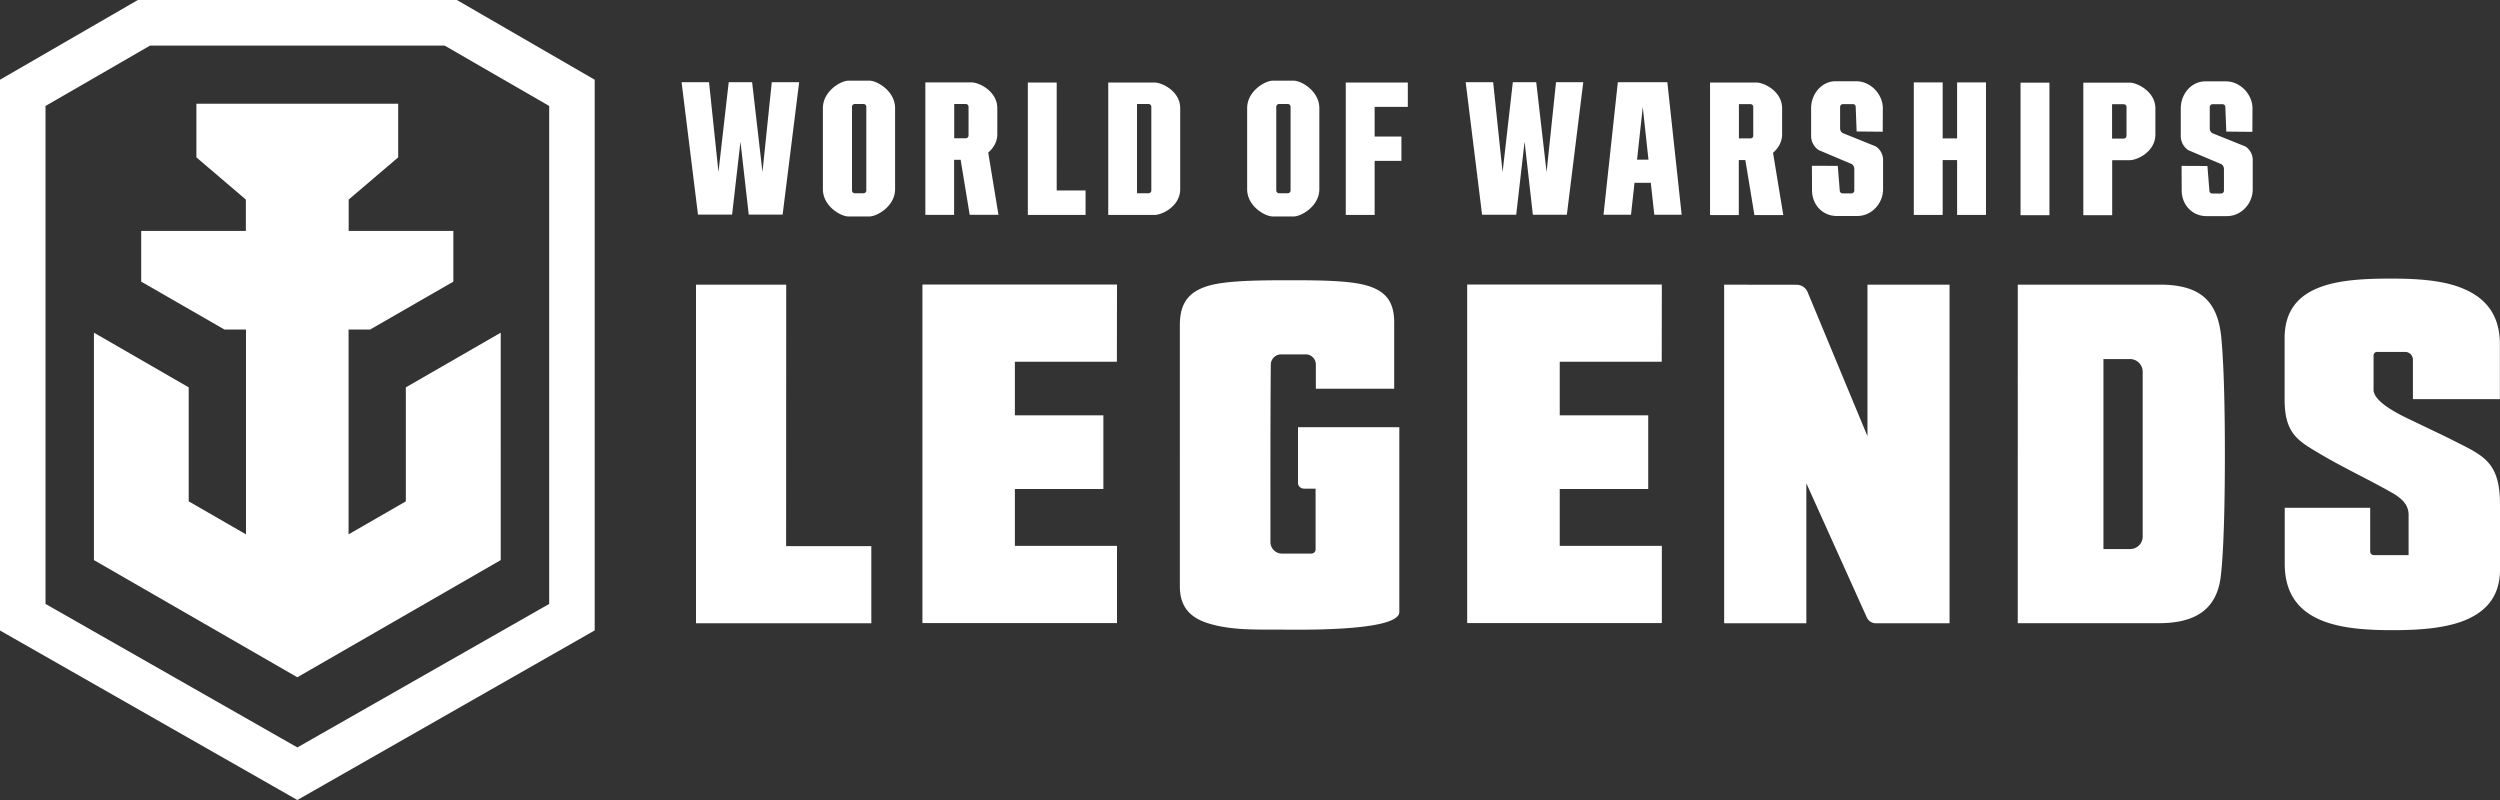
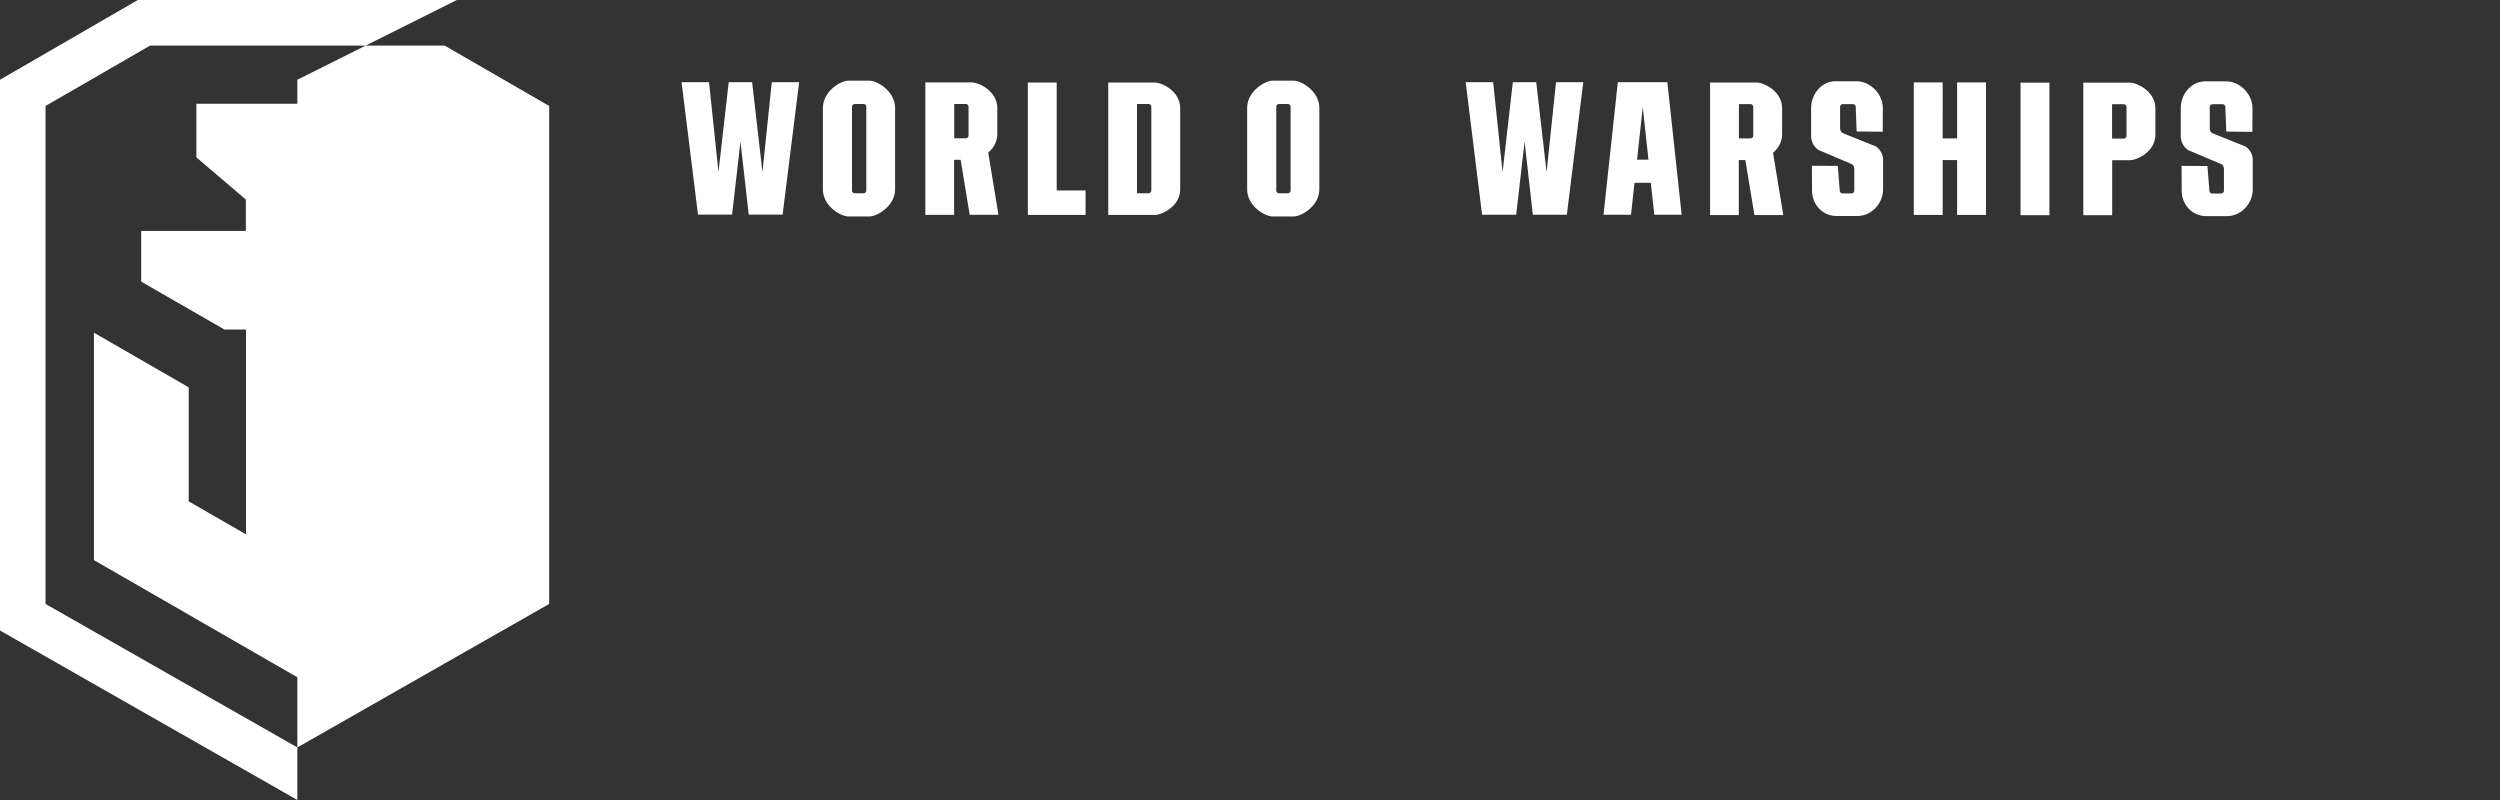
<svg xmlns="http://www.w3.org/2000/svg" width="150" height="48" viewBox="0 0 150 48" fill="none">
  <rect x="0" y="0" width="150" height="48" fill="#333333" stroke="none" />
-   <path fill-rule="evenodd" clip-rule="evenodd" d="M2.731 36.236l15.11 8.61 15.11-8.61V6.358l-6.273-3.623H9.004L2.731 6.358v29.878zM17.841 48l17.841-10.176V4.784L27.412 0H8.27L0 4.784V37.83L17.841 48z" fill="#fff" />
+   <path fill-rule="evenodd" clip-rule="evenodd" d="M2.731 36.236l15.11 8.61 15.11-8.61V6.358l-6.273-3.623H9.004L2.731 6.358v29.878zM17.841 48V4.784L27.412 0H8.27L0 4.784V37.83L17.841 48z" fill="#fff" />
  <path d="M22.207 19.772l4.994-2.874v-3.043h-6.28v-1.881l2.97-2.532V6.225H11.784v3.217l2.968 2.532v1.881h-6.28v3.043l4.995 2.874h1.292v12.289l-3.437-1.98v-6.84l-5.686-3.28v13.645l12.204 7.03 12.204-7.03V19.961l-5.694 3.28v6.84l-3.436 1.98V19.772h1.292zM63.4 4.952h-1.73v7.945h3.464v-1.469h-1.732V4.952zM59.838 8.05V6.49c0-1.007-1.076-1.545-1.544-1.545h-2.773v7.945h1.725V9.589h.392l.544 3.301h1.726l-.615-3.735c.3-.259.545-.63.545-1.105zm-1.725.077a.17.17 0 01-.168.168h-.692V6.239h.692a.17.17 0 01.168.168v1.72zM77.616 4.84h-1.25c-.468 0-1.537.63-1.537 1.65v4.861c0 1.021 1.069 1.637 1.537 1.637h1.25c.468 0 1.544-.622 1.544-1.637v-4.86c0-1.029-1.076-1.651-1.544-1.651zm-.181 6.588a.17.17 0 01-.168.168h-.524a.17.17 0 01-.167-.168V6.407a.17.17 0 01.167-.168h.524a.17.17 0 01.168.168v5.021zM52.16 4.84h-1.25c-.468 0-1.536.63-1.536 1.65v4.861c0 1.021 1.068 1.637 1.536 1.637h1.25c.469 0 1.545-.622 1.545-1.637v-4.86c0-1.029-1.076-1.651-1.544-1.651zm-.18 6.588a.17.17 0 01-.168.168h-.524a.17.17 0 01-.168-.168V6.407a.17.17 0 01.168-.168h.524a.17.17 0 01.167.168v5.021zm70.986-6.469h-1.733v7.952h1.733V4.959zm4.813 0h-2.78v7.952h1.732V9.61h1.048c.468 0 1.544-.51 1.544-1.546v-1.56c0-1.007-1.083-1.545-1.544-1.545zm-.188 3.182a.173.173 0 01-.175.175h-.692V6.253h.692c.098 0 .175.077.175.174v1.714zm-10.165.161h-.866V4.945h-1.732v7.952h1.732V9.603h.866v3.294h1.733V4.945h-1.733v3.357zm17.304.489l-1.998-.804a.342.342 0 01-.147-.28V6.421a.17.17 0 01.168-.168h.6a.17.17 0 01.168.168l.056 1.475 1.565.014.007-1.406c0-.853-.741-1.622-1.593-1.622h-1.236c-.853 0-1.474.77-1.474 1.622v1.658c0 .336.167.657.447.846l1.998.847c.09.063.146.167.146.28v1.307a.17.17 0 01-.167.168h-.538a.17.17 0 01-.168-.168l-.119-1.482-1.55-.007.007 1.475c0 .853.628 1.539 1.48 1.539h1.237c.852 0 1.544-.748 1.544-1.602v-1.72a.968.968 0 00-.433-.854zm-22.18-.006l-1.997-.805a.342.342 0 01-.147-.28V6.414a.17.17 0 01.168-.168h.6a.17.17 0 01.168.168l.056 1.475 1.565.014.007-1.406c0-.853-.741-1.622-1.593-1.622h-1.237c-.852 0-1.473.77-1.473 1.622v1.658c0 .336.167.658.447.846l1.997.847a.342.342 0 01.147.28v1.307a.17.17 0 01-.168.168h-.537a.17.17 0 01-.168-.168l-.119-1.482-1.551-.007.007 1.475c0 .854.629 1.539 1.481 1.539h1.237c.852 0 1.544-.748 1.544-1.602v-1.72a.983.983 0 00-.434-.853zM97.07 4.93l-.859 7.953h1.649l.21-1.916h.978l.21 1.916h1.641l-.859-7.952h-2.97zm1.153 4.652l.343-3.161.342 3.16h-.685zm-28.955-4.63h-2.773v7.945h2.773c.468 0 1.544-.532 1.544-1.546v-4.86c0-1.015-1.083-1.54-1.544-1.54zm-.188 6.476a.17.17 0 01-.168.168h-.692V6.239h.692a.17.17 0 01.168.167v5.022zm37.847-3.378V6.497c0-1.014-1.076-1.545-1.544-1.545h-2.78v7.952h1.725V9.603h.392l.545 3.3h1.732l-.615-3.734c.301-.266.545-.636.545-1.119zm-1.725.084a.17.17 0 01-.168.168h-.699V6.246h.692a.17.17 0 01.168.167v1.721h.007zM93.361 4.93l-.566 5.4-.621-5.4H90.77l-.615 5.4-.566-5.4H87.94l.985 7.953h2.047l.503-4.385.496 4.385h2.04l.985-7.952H93.36zm-47.054 0l-.559 5.393-.621-5.392h-1.404l-.615 5.392-.566-5.392h-1.648l.985 7.945h2.046l.503-4.378.496 4.378h2.033l.992-7.945h-1.642z" fill="#fff" />
-   <path fill-rule="evenodd" clip-rule="evenodd" d="M80.746 12.897V4.952h3.723v1.461h-1.991V8.19h1.607v1.462h-1.607v3.245h-1.732zM41.76 17.08h5.413l-.006 15.687h5.113v4.63H41.76V17.08zm61.703 0l4.331.006c.293 0 .552.175.663.441l3.591 8.645v-9.093h4.925v20.318h-4.415a.606.606 0 01-.552-.357l-3.625-8.043v8.4h-4.932V17.08h.014zm33.614 6.896V20.29c0-1.665.838-2.567 2.102-3.05 1.188-.454 2.725-.524 4.268-.524 1.356 0 3.123.063 4.373.615 1.293.546 2.173 1.539 2.173 3.315v3.302h-5.218v-2.371a.466.466 0 00-.461-.462h-1.691a.21.21 0 00-.209.21v2.126c.125.804 1.851 1.56 2.445 1.846.789.385 1.585.749 2.368 1.147l.265.133c1.614.812 2.508 1.26 2.508 3.7v3.903c0 1.587-.824 2.504-2.082 3.028-1.187.49-2.759.602-4.373.602-1.62 0-3.192-.112-4.387-.644-1.257-.56-2.074-1.566-2.074-3.343v-3.357h5.127v2.623c0 .119.098.217.217.217h2.088v-2.413c0-.72-.573-1.098-1.145-1.413-1.432-.805-2.878-1.469-4.31-2.33-1.209-.72-1.984-1.181-1.984-3.174zm-7.251-6.896c2.081.07 3.206.874 3.444 3.098.083.804.223 2.755.223 7.085 0 4.965-.181 6.833-.258 7.406-.28 2.078-1.761 2.693-3.57 2.721h-8.599V17.08h8.76zm-1.265 15.114v-9.89a.765.765 0 00-.768-.762h-1.586v11.4h1.607a.748.748 0 00.747-.748zM55.346 17.072H67.02l-.007 4.63h-6.12v3.218h5.31v4.42h-5.31v3.413h6.127v4.63H55.346v-20.31zm32.693 0H99.71l-.007 4.63h-6.119v3.218h5.31v4.42h-5.31v3.413h6.127v4.63h-11.68v-20.31h.007zm-11.813 15.45c0 .378.307.693.691.693h1.768a.25.25 0 00.251-.252v-3.644h-.685c-.23 0-.37-.168-.37-.343v-3.343h6.078V36.72c0 1.21-6.371 1.056-7.251 1.056h-.21c-1.369 0-2.752.02-4.03-.385-1.132-.364-1.677-1.042-1.677-2.217V19.506c0-1.28.496-1.965 1.62-2.329 1.007-.328 2.83-.363 5.01-.363 2.137 0 3.73.042 4.694.35 1.082.349 1.536.992 1.536 2.195v3.966h-4.7V21.87a.607.607 0 00-.602-.608h-1.48a.625.625 0 00-.622.63c-.028 3.538-.021 7.084-.021 10.63z" fill="#fff" />
</svg>